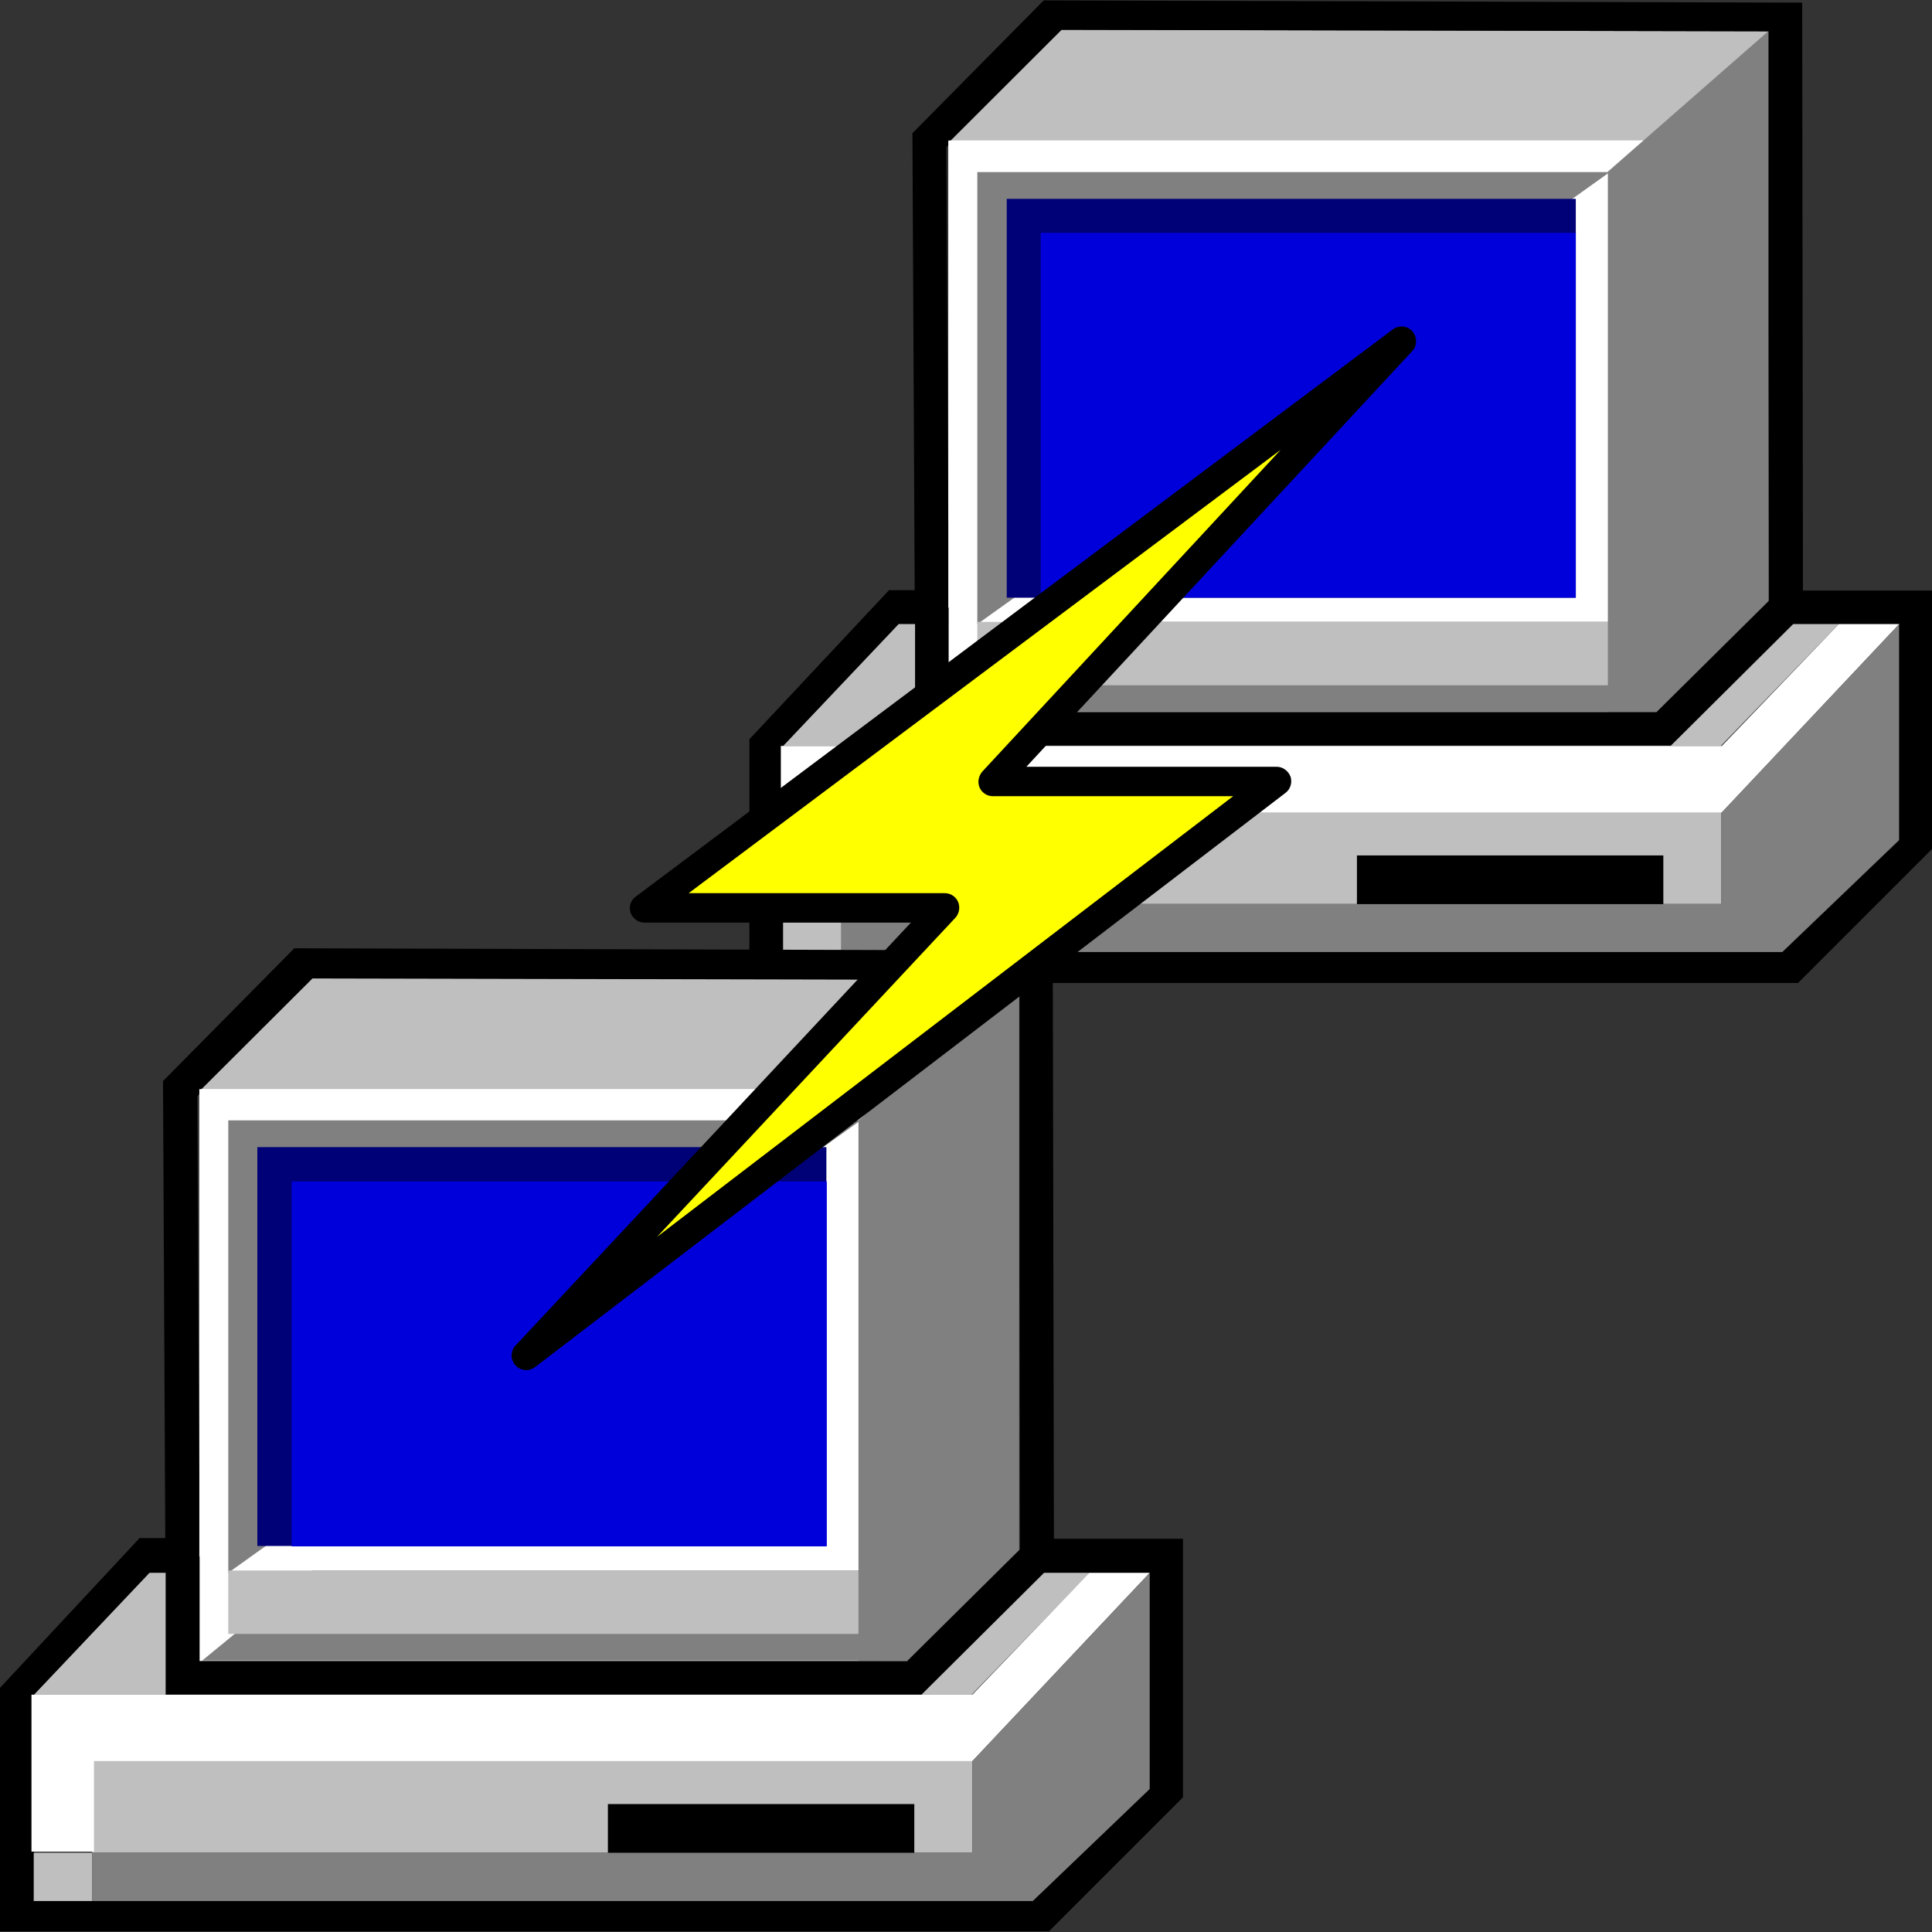
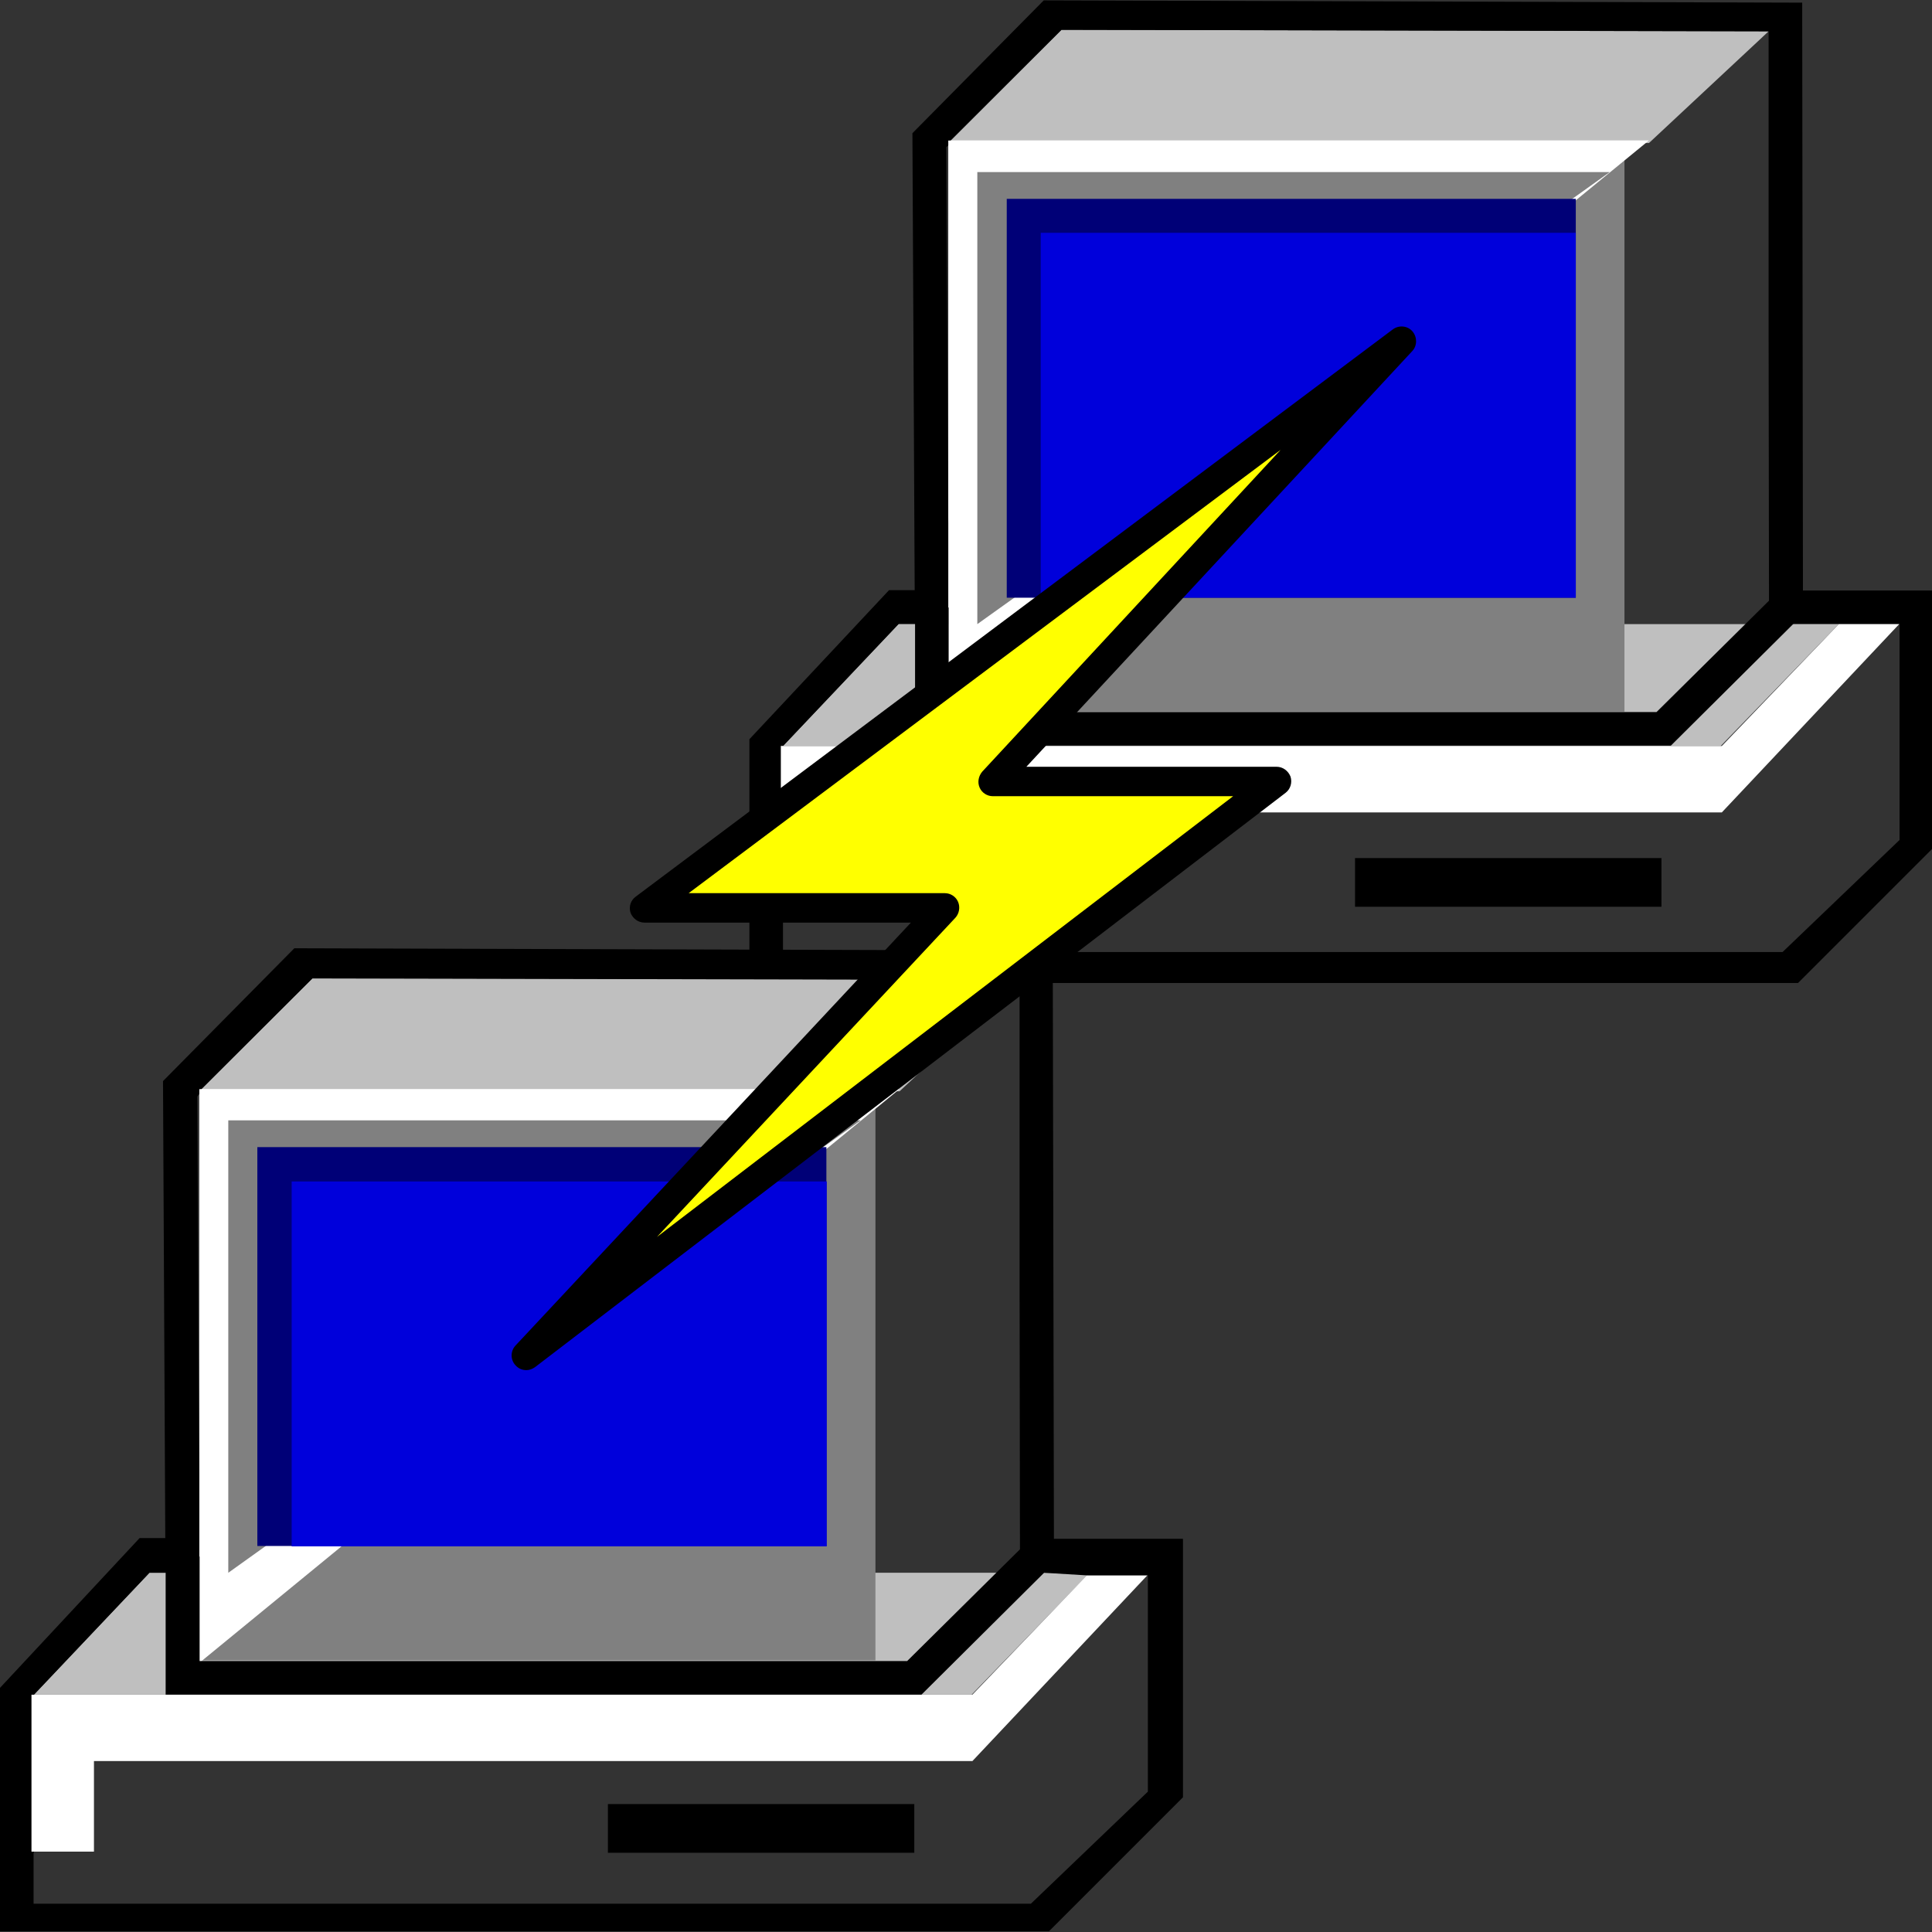
<svg xmlns="http://www.w3.org/2000/svg" xml:space="preserve" id="putty_svg__Layer_1" x="0" y="0" version="1.1" viewBox="0 0 512 512">
  <rect x="0" y="0" width="512" height="512" fill="#333333" stroke="none" />
  <style>.putty_svg__st0{fill:#bfbfbf}.putty_svg__st0,.putty_svg__st1,.putty_svg__st2{fill-rule:evenodd;clip-rule:evenodd}.putty_svg__st1{fill:gray}.putty_svg__st2{fill:#fff}</style>
  <path d="m238.1 165.4-30.6 32.3H456l31.3-32.3zM39.6 416.8 9 449.1h248.5l31.3-32.3zM281.3 7.9l-30 30H437l31.7-29.6zM82.8 259.2l-30 30h185.6l31.7-29.6z" class="putty_svg__st0" />
  <path d="M430.5 37.8v150.8H251.3zM232 289.2V440H52.8z" class="putty_svg__st1" />
-   <path d="M426.6 44.9v119.9H259zM228.1 296.3v119.9H60.5z" class="putty_svg__st2" />
  <path d="M251.3 189.3V37.2H437zM52.8 440.7V288.6h185.6z" class="putty_svg__st2" />
  <path d="M259 165.4V45.6h167.6zM60.5 416.8V296.9h167.6z" class="putty_svg__st1" />
  <path d="M266.8 52.7h150.8v105.7H266.8zM68.2 304H219v105.7H68.2z" style="fill-rule:evenodd;clip-rule:evenodd;fill:#007" />
  <path d="M275.8 61.7h141.8v96.7H275.8zM77.3 313.1h141.8v96.7H77.3z" style="fill-rule:evenodd;clip-rule:evenodd;fill:#0000db" />
-   <path d="M259 164.8h167.6v16.8H259zM60.5 416.2h167.6V433H60.5zm162.4-201.1h233.3v24.5H222.9zM24.4 466.5h233.3V491H24.4zm183.1-226.9H223v12.9h-15.5zM8.9 491h15.5v12.9H8.9z" class="putty_svg__st0" />
  <path d="m503.3 165.4-47 49.9H223.5v24h-16.6v-41.6h249.4l31-32.3zM304.7 416.8l-47 49.9H24.9v24H8.3v-41.6h249.4l31-32.3z" class="putty_svg__st2" />
-   <path d="m426.2 45.4 42.5-37.2v156.6l-27.9 23.9h-14.7V45.4zM227.6 296.8l42.5-37.2v156.6l-27.9 23.9h-14.7V296.8zm275.7-131.4-47 49.9v24.2H222.9v12.9h249.3l31-29.7v-57.3zM304.7 416.8l-47 49.9V491H24.4v12.9h249.3l31-29.7z" class="putty_svg__st1" />
-   <path d="M477.8 156.4 477.6.7l-201-.6-34.8 35.2.6 121.1h-6.8l-37 39.5v55.9h8.9v-12.3h.1v-.3h-.7v-41.6h.7l30.6-32.3h4.3v32.3h200.3l33.8-33.6-1.3 1.3h28.1v57.3l-31 29.7H279v-.4l-201-.6-34.8 35.2.6 121.1H37L0 447.3v64.5h278l35.5-35.5v-68.5h-34.2L279 257v3.5h197.5L512 225v-68.5h-34.2zM439 188.7H251.4V161h-.1v-22l-.5-100 .5-.5v-1.3h.6l29.4-29.3 187.4.4v81.5l.1 69.4 1.3-1.3zM52.8 289.9v-1.3h.6l29.4-29.3 187.4.4v81.5l.1 69.4 1.3-1.3-31.2 30.9H52.9v-27.7h-.1v-21.9l-.5-100zm235.9 126.9h16v57.3l-31 29.7H8.9V491H9v-.3h-.7v-41.6H9l30.6-32.3h4.3v32.3h200.3l33.8-33.6-1.3 1.3zm152.1-190.1v12.9h-81.2v-12.9zM161.1 478.1h81.2V491h-81.2z" />
+   <path d="M477.8 156.4 477.6.7l-201-.6-34.8 35.2.6 121.1h-6.8l-37 39.5v55.9h8.9v-12.3h.1v-.3h-.7v-41.6h.7l30.6-32.3h4.3v32.3h200.3l33.8-33.6-1.3 1.3h28.1v57.3l-31 29.7H279v-.4l-201-.6-34.8 35.2.6 121.1H37L0 447.3v64.5h278l35.5-35.5v-68.5h-34.2L279 257v3.5h197.5L512 225v-68.5h-34.2zM439 188.7H251.4V161h-.1v-22l-.5-100 .5-.5v-1.3h.6l29.4-29.3 187.4.4v81.5l.1 69.4 1.3-1.3zM52.8 289.9v-1.3h.6l29.4-29.3 187.4.4v81.5l.1 69.4 1.3-1.3-31.2 30.9H52.9v-27.7h-.1v-21.9l-.5-100m235.9 126.9h16v57.3l-31 29.7H8.9V491H9v-.3h-.7v-41.6H9l30.6-32.3h4.3v32.3h200.3l33.8-33.6-1.3 1.3zm152.1-190.1v12.9h-81.2v-12.9zM161.1 478.1h81.2V491h-81.2z" />
  <path id="putty_svg__Connection_00000026147467446350192060000018317658674031550647_" d="M371.4 90.4 263.1 207.1h75.2L139.5 359.2l110.9-118.6h-79.5z" style="fill-rule:evenodd;clip-rule:evenodd;fill:#ff0" />
  <path d="M139.5 363.1c-1.1 0-2.1-.4-2.9-1.3-1.4-1.5-1.3-3.8 0-5.2l104.8-112.1h-70.6c-1.7 0-3.1-1.1-3.7-2.6-.5-1.6 0-3.3 1.4-4.3L369.1 87.3c1.6-1.2 3.9-1 5.2.5s1.3 3.8 0 5.2L272 203.2h66.3c1.7 0 3.1 1.1 3.7 2.6.5 1.6 0 3.3-1.3 4.3L141.8 362.3c-.7.5-1.5.8-2.3.8m43-126.4h67.9c1.5 0 2.9.9 3.5 2.3s.3 3.1-.7 4.2l-79.1 84.6L326.8 211h-63.7c-1.5 0-2.9-.9-3.5-2.3s-.3-3 .7-4.2l79.1-85.3z" />
</svg>